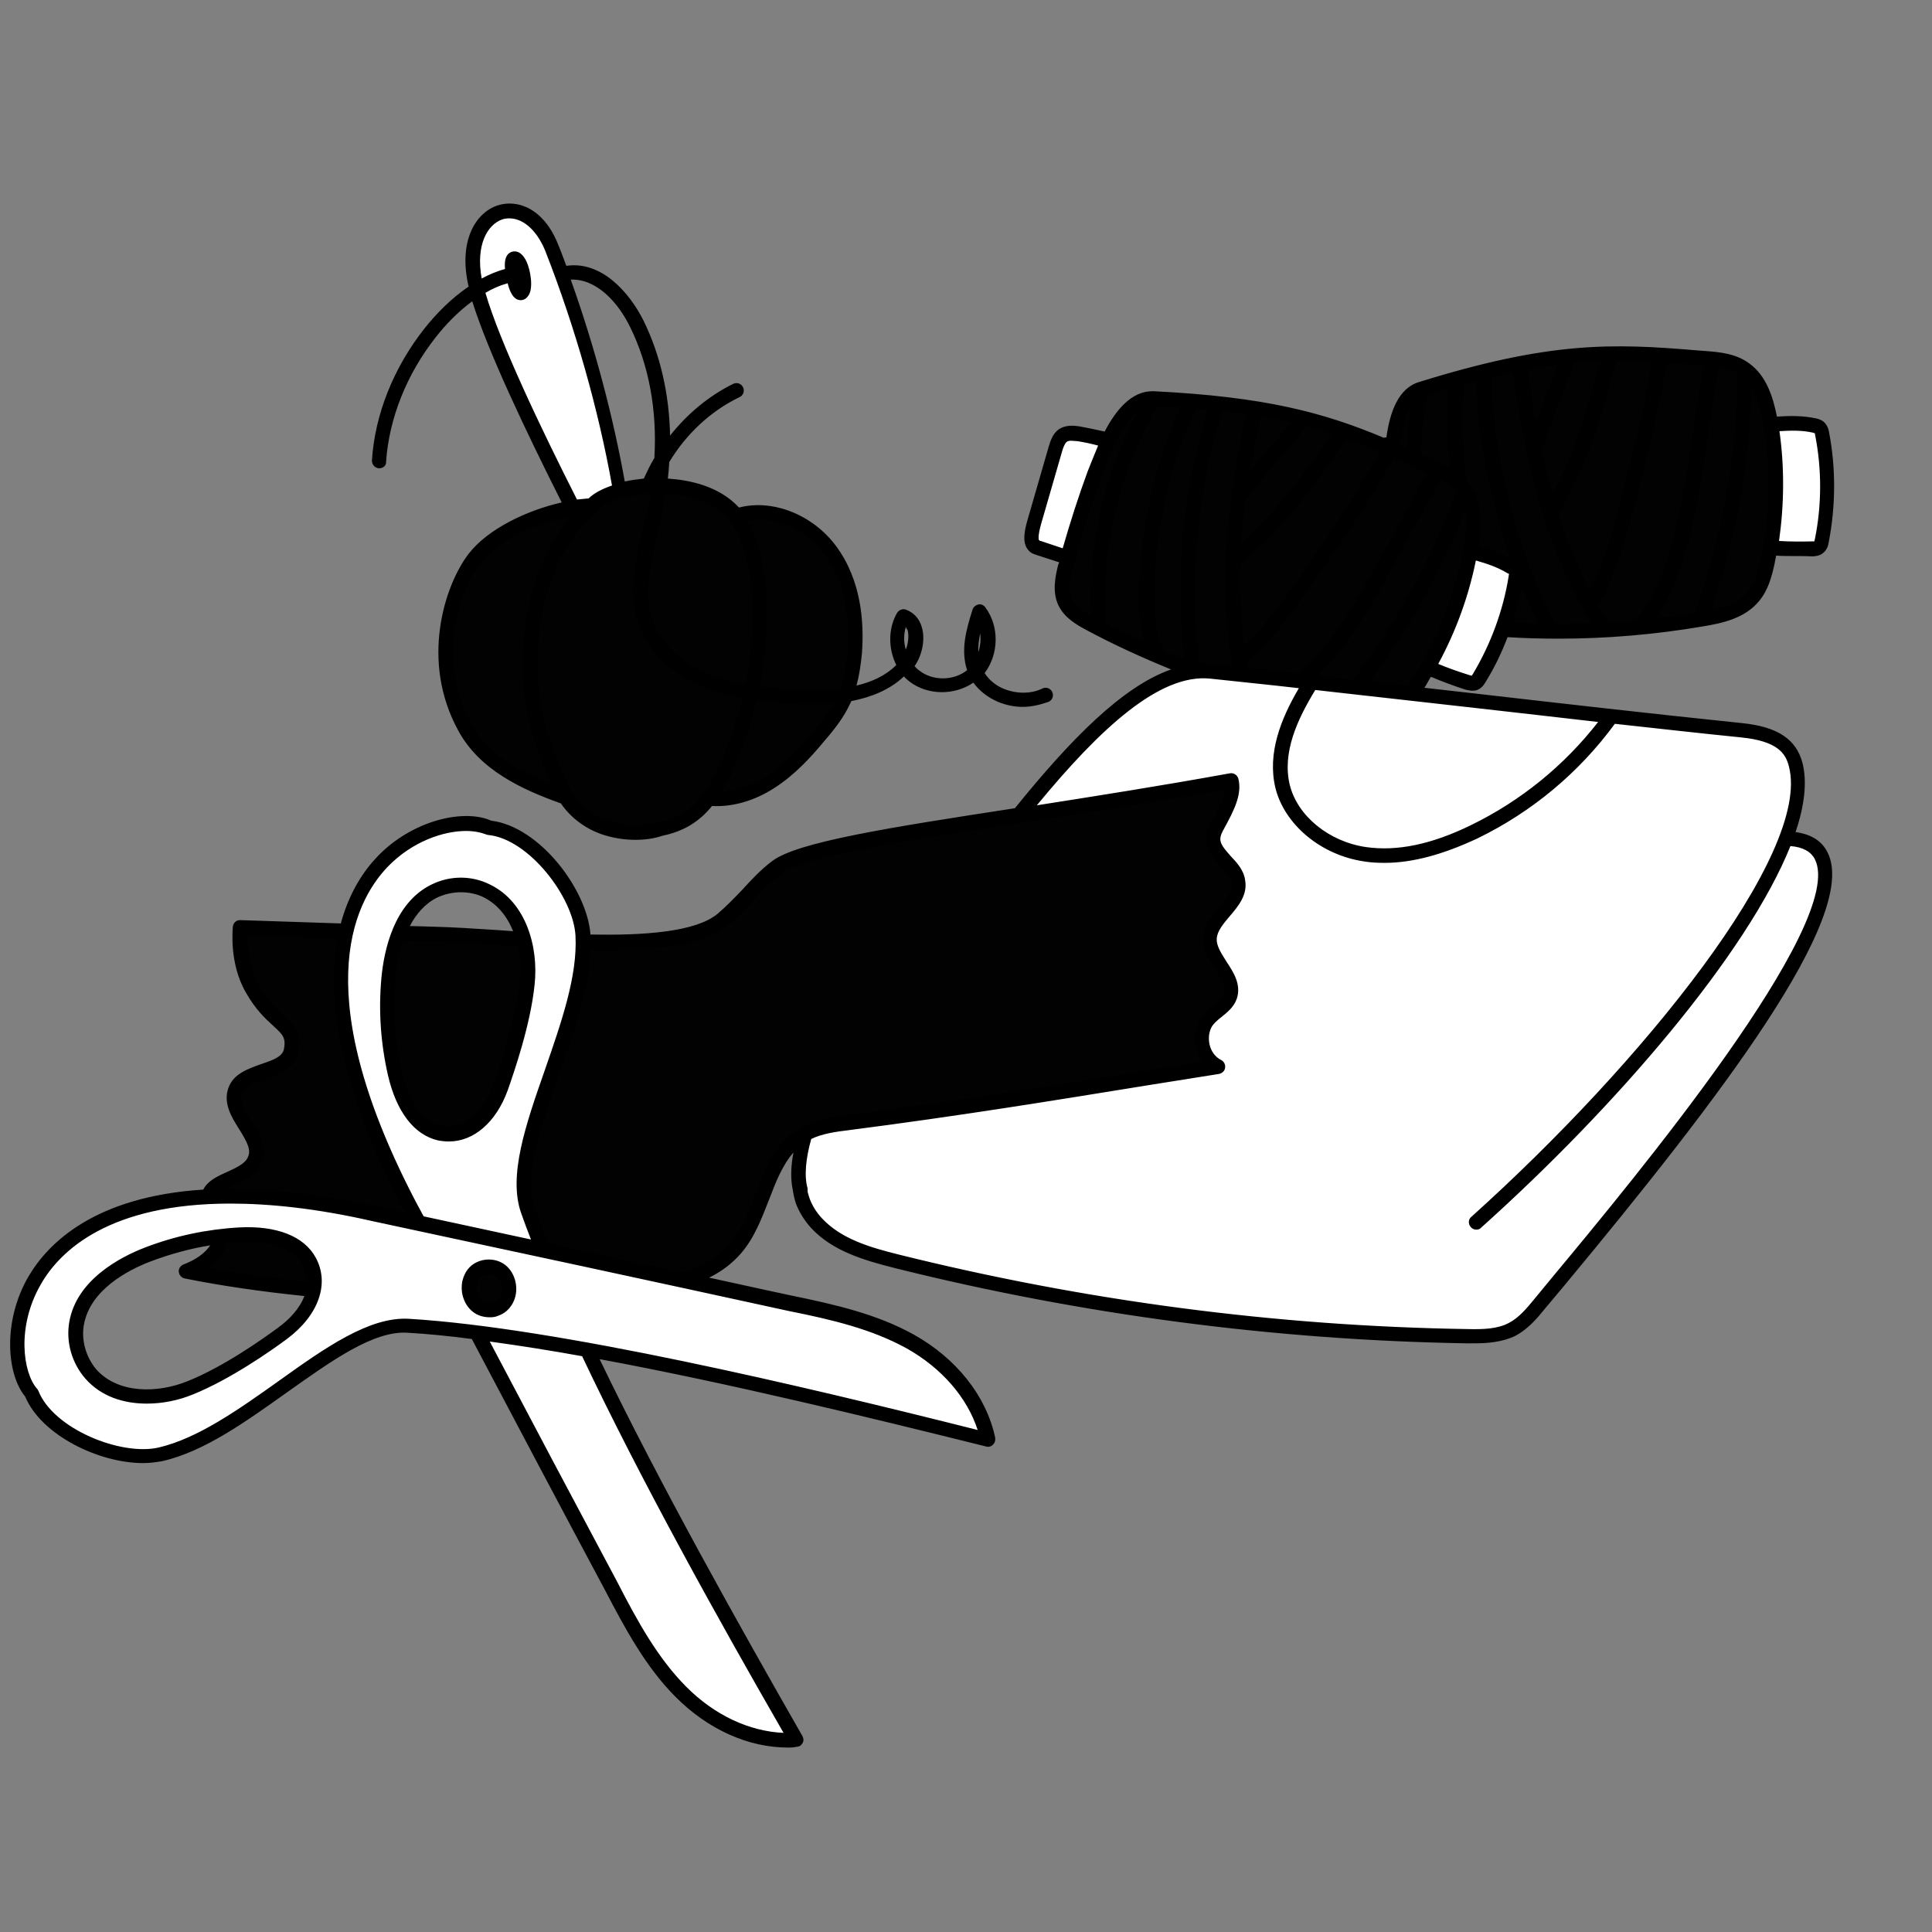
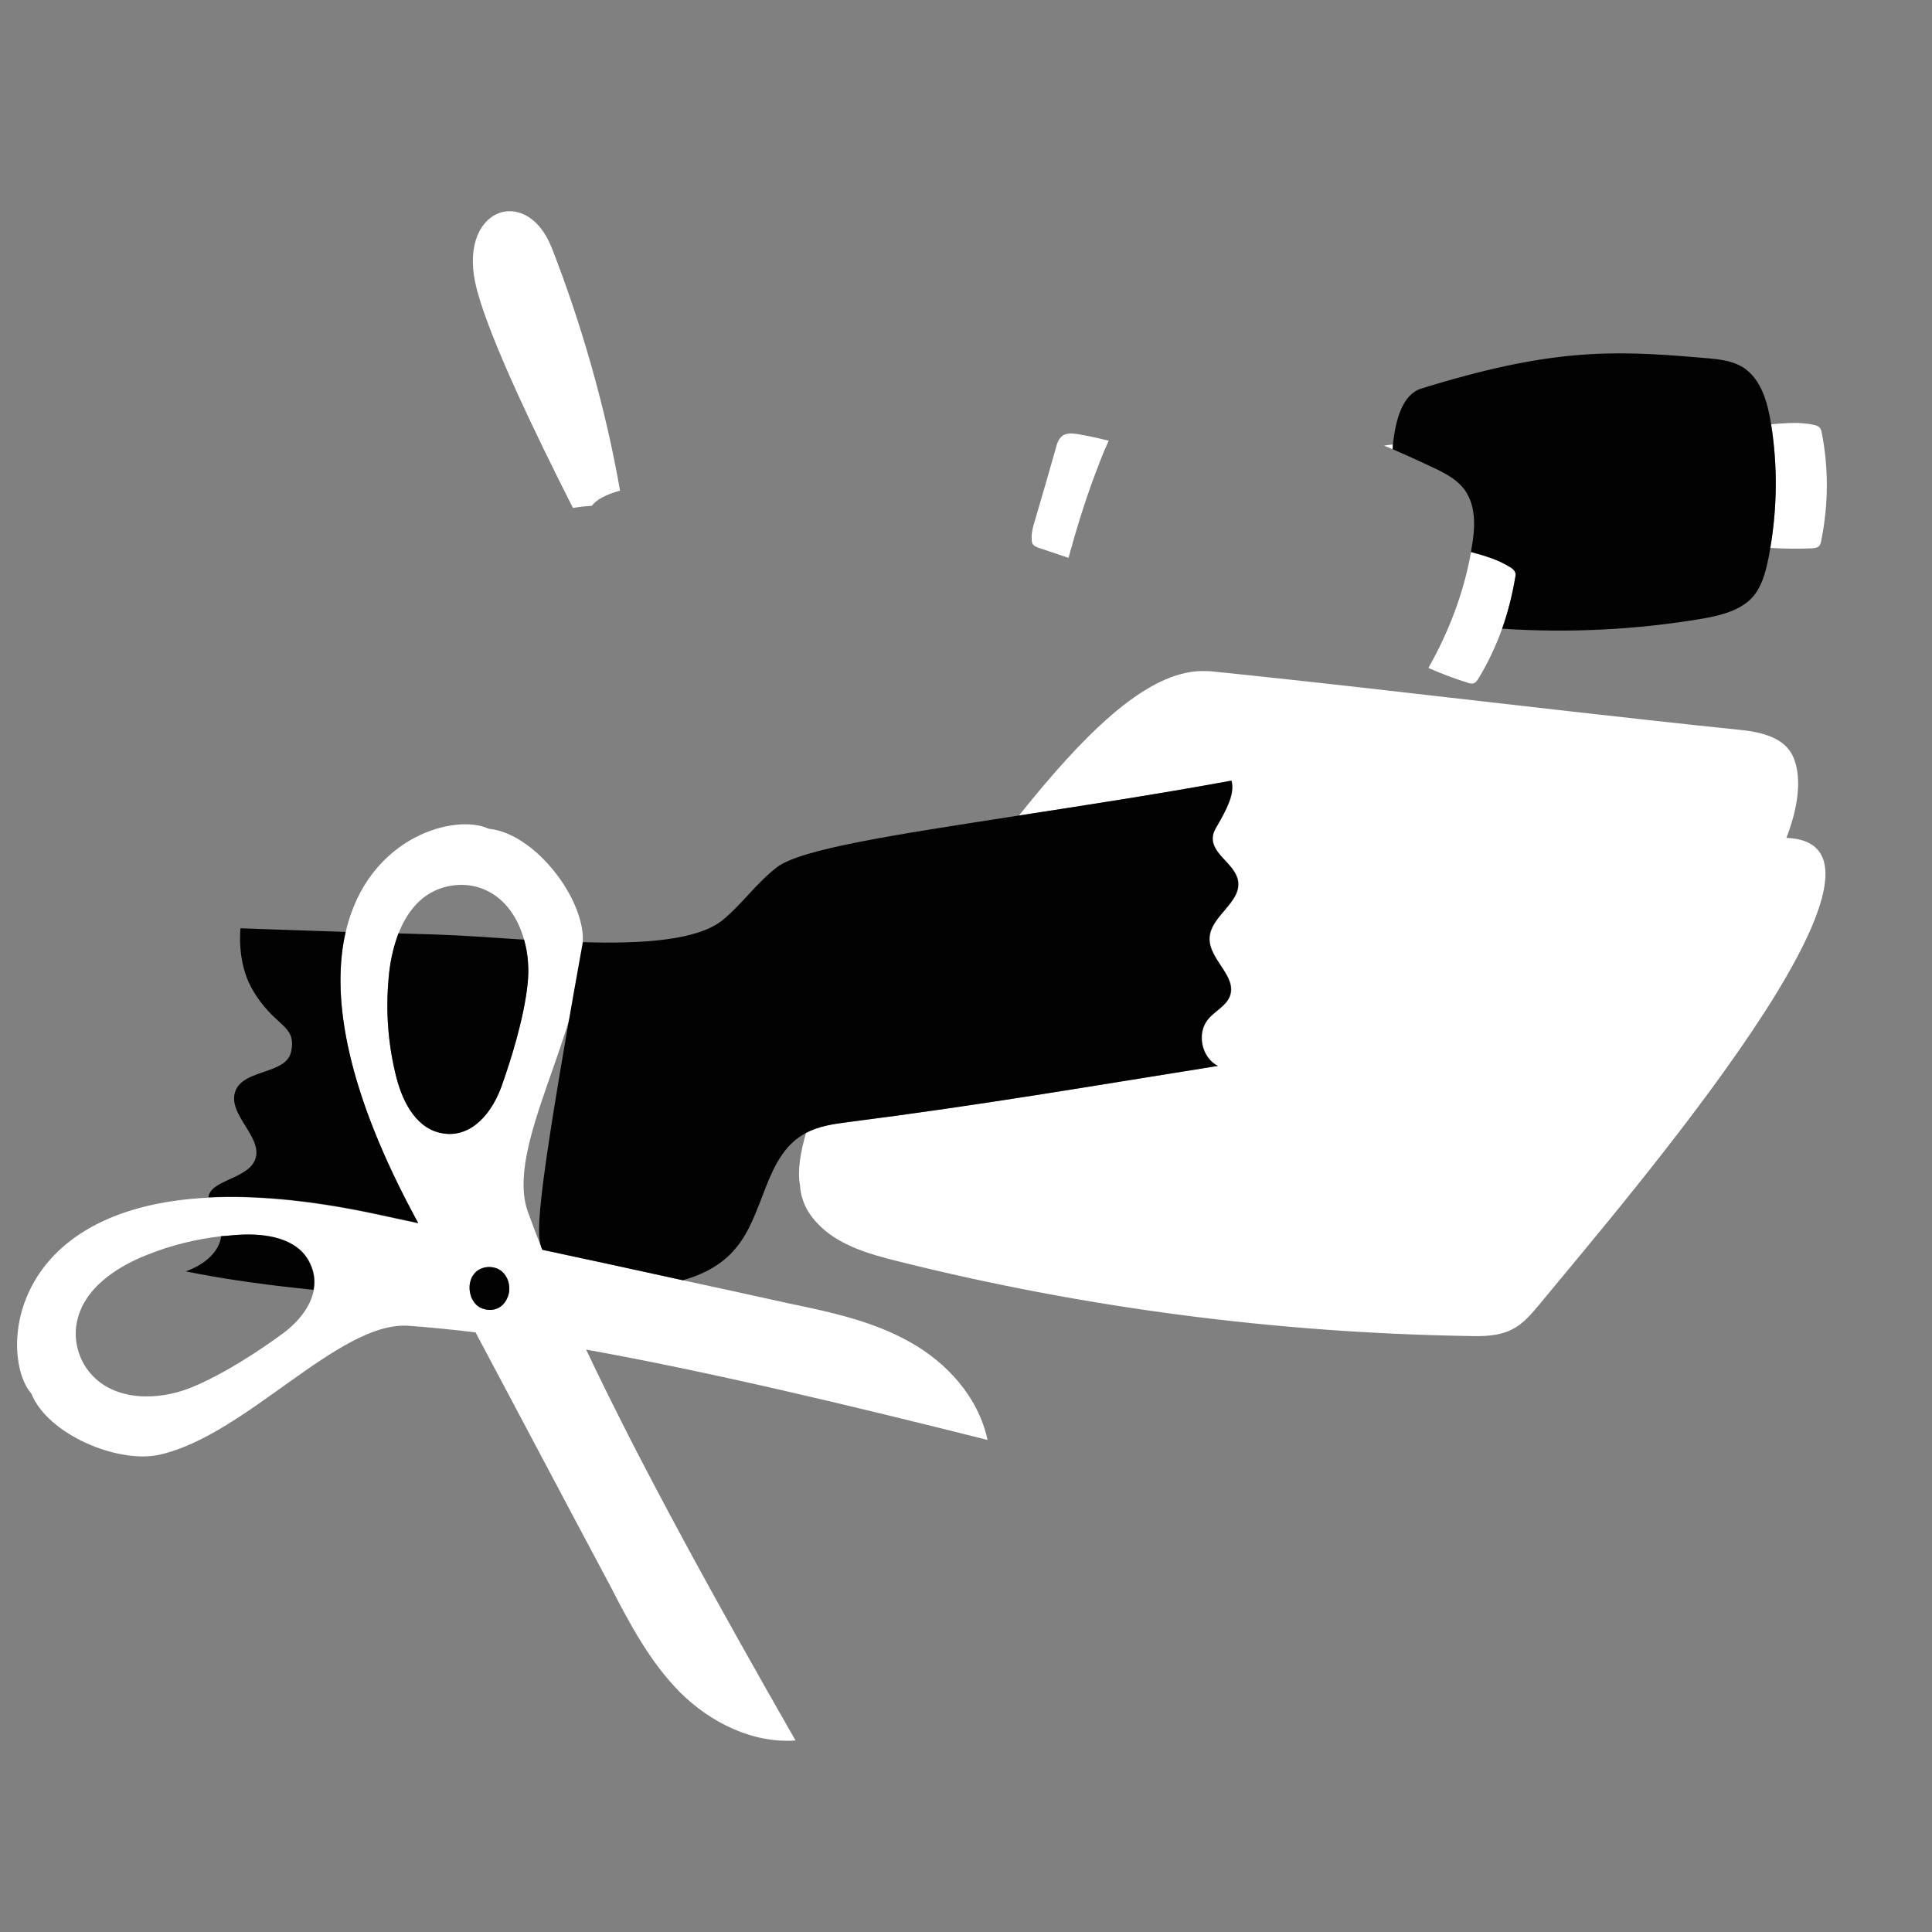
<svg xmlns="http://www.w3.org/2000/svg" width="100" zoomAndPan="magnify" viewBox="0 0 75 75" height="100" preserveAspectRatio="xMidYMid meet" version="1.0">
  <rect x="0" y="0" width="75" height="75" fill="#808080" stroke="none" />
  <defs>
    <clipPath id="c4e47c1fff">
      <path d="M 0 8 L 71 8 L 71 67.84 L 0 67.84 Z M 0 8 " clip-rule="nonzero" />
    </clipPath>
    <clipPath id="0fdbdca1ab">
-       <path d="M 0 7.09 L 72 7.09 L 72 67.84 L 0 67.84 Z M 0 7.09 " clip-rule="nonzero" />
-     </clipPath>
+       </clipPath>
  </defs>
  <g clip-path="url(#c4e47c1fff)">
    <path fill="#ffffff" d="M 54.062 17.438 C 53.949 17.395 53.836 17.34 53.723 17.297 C 53.836 17.281 53.961 17.266 54.074 17.254 C 54.074 17.309 54.062 17.383 54.062 17.438 Z M 68.723 21.27 C 69.262 21.301 69.816 21.312 70.352 21.285 C 70.426 21.285 70.508 21.27 70.578 21.23 C 70.664 21.172 70.691 21.059 70.707 20.957 C 70.977 19.59 70.992 18.18 70.723 16.812 C 70.707 16.738 70.691 16.656 70.637 16.598 C 70.578 16.539 70.496 16.512 70.426 16.496 C 69.871 16.371 69.32 16.426 68.754 16.469 C 69.008 18.066 68.992 19.691 68.723 21.27 Z M 43.039 17.109 C 42.656 17.012 42.262 16.926 41.863 16.855 C 41.652 16.824 41.426 16.797 41.254 16.91 C 41.098 17.023 41.027 17.223 40.984 17.41 C 40.715 18.352 40.445 19.305 40.164 20.246 C 40.094 20.473 40.035 20.703 40.051 20.945 C 40.051 21.016 40.062 21.102 40.121 21.156 C 40.176 21.215 40.25 21.242 40.332 21.27 C 40.715 21.398 41.098 21.527 41.48 21.656 C 41.777 20.559 42.117 19.461 42.516 18.395 C 42.656 18.023 42.828 17.566 43.039 17.109 Z M 58.809 22.199 C 58.777 22.125 58.707 22.07 58.637 22.027 C 58.168 21.727 57.633 21.57 57.105 21.43 C 56.824 23.012 56.242 24.535 55.449 25.93 C 55.945 26.145 56.457 26.344 56.965 26.5 C 57.035 26.531 57.121 26.543 57.191 26.531 C 57.293 26.5 57.348 26.414 57.406 26.316 C 57.773 25.719 58.07 25.074 58.312 24.406 C 58.539 23.766 58.707 23.094 58.82 22.426 C 58.836 22.34 58.852 22.27 58.809 22.199 Z M 24.07 19.047 C 23.516 15.855 22.555 12.523 21.422 9.629 C 20.43 7.094 17.668 8.105 18.516 11.254 C 19.027 13.191 20.754 16.781 22.242 19.719 C 22.496 19.676 22.754 19.648 22.98 19.633 C 23.133 19.406 23.531 19.191 24.07 19.047 Z M 69.348 32.527 C 69.773 31.418 69.914 30.434 69.715 29.68 C 69.547 29.023 69.094 28.496 67.605 28.34 C 62.93 27.855 58.965 27.383 54.812 26.914 C 52.332 26.629 49.797 26.344 47.008 26.059 C 46.82 26.047 46.637 26.047 46.453 26.059 C 44.371 26.23 42.062 28.523 39.555 31.66 C 42.035 31.273 44.852 30.848 47.812 30.305 C 47.957 30.82 47.613 31.43 47.273 32.031 C 47.191 32.172 47.105 32.316 47.09 32.484 C 47.02 33.156 47.957 33.527 48.07 34.195 C 48.211 35.035 46.992 35.562 46.965 36.418 C 46.934 37.246 48.027 37.887 47.758 38.656 C 47.613 39.055 47.176 39.238 46.906 39.566 C 46.453 40.109 46.652 41.062 47.289 41.379 C 42.117 42.203 38.18 42.887 32.938 43.559 C 32.387 43.629 31.805 43.699 31.293 43.973 C 31.066 44.742 30.953 45.469 31.055 46.008 C 31.066 46.223 31.109 46.422 31.18 46.621 C 31.293 46.949 31.492 47.234 31.719 47.477 C 32.512 48.332 33.703 48.672 34.836 48.957 C 42.074 50.77 49.512 51.738 56.965 51.863 C 57.559 51.879 58.184 51.879 58.723 51.594 C 59.148 51.379 59.457 50.996 59.77 50.625 C 63.285 46.363 75 32.742 69.348 32.527 Z M 21.051 48.516 C 22.867 48.902 24.691 49.301 26.508 49.699 C 27.895 50 29.281 50.297 30.672 50.609 C 32.273 50.938 33.902 51.297 35.316 52.094 C 36.75 52.891 37.98 54.23 38.336 55.898 C 33.121 54.586 27.527 53.246 22.754 52.391 C 24.934 57.008 27.98 62.496 30.883 67.566 C 29.199 67.684 27.57 66.855 26.406 65.703 C 25.258 64.547 24.465 63.078 23.715 61.613 C 21.957 58.32 20.215 55.016 18.461 51.723 C 17.523 51.609 16.633 51.523 15.84 51.465 C 13.133 51.309 9.578 55.699 6.207 56.469 C 4.562 56.84 1.84 55.668 1.219 54.102 C 0 52.719 0.184 46.891 8.09 46.492 C 9.832 46.406 11.941 46.578 14.508 47.121 C 15.086 47.25 15.656 47.363 16.234 47.492 C 16.137 47.305 16.035 47.121 15.938 46.934 C 13.332 41.988 12.879 38.527 13.418 36.191 C 14.281 32.43 17.723 31.574 18.969 32.172 C 20.668 32.328 22.527 34.652 22.625 36.332 C 22.625 36.418 22.625 36.504 22.625 36.59 C 22.641 40.039 19.605 44.496 20.484 47.02 C 20.656 47.492 20.84 47.988 21.051 48.516 Z M 17.07 43.973 C 18.121 44.227 18.996 43.43 19.453 42.219 C 19.805 41.234 20.344 39.555 20.484 38.172 C 20.543 37.617 20.5 37.016 20.344 36.477 C 20.117 35.664 19.648 34.938 18.914 34.582 C 18.277 34.266 17.512 34.281 16.871 34.582 C 16.191 34.906 15.754 35.52 15.469 36.234 C 15.258 36.789 15.129 37.402 15.086 37.984 C 14.973 39.211 15.059 40.453 15.344 41.648 C 15.57 42.645 16.078 43.742 17.07 43.973 Z M 19.422 49.312 C 19.109 49.102 18.629 49.156 18.402 49.457 C 18.316 49.555 18.277 49.672 18.246 49.797 C 18.176 50.141 18.305 50.539 18.586 50.727 C 18.871 50.91 19.48 50.969 19.719 50.324 C 19.848 49.969 19.734 49.527 19.422 49.312 Z M 12.184 50.07 C 12.254 49.699 12.199 49.328 12 48.957 C 11.52 48.059 10.328 47.875 9.309 47.934 C 9.066 47.945 8.84 47.977 8.598 47.988 C 7.621 48.102 6.66 48.332 5.738 48.703 C 4.492 49.188 3.215 50.043 2.977 51.367 C 2.848 52.051 3.059 52.805 3.527 53.332 C 4.449 54.387 6.105 54.387 7.395 53.875 C 8.684 53.359 10.145 52.379 10.98 51.766 C 11.633 51.281 12.07 50.684 12.184 50.07 Z M 12.184 50.07 " fill-opacity="1" fill-rule="nonzero" />
  </g>
-   <path fill="#020202" d="M 46.453 26.059 C 45.051 25.531 43.676 24.918 42.344 24.207 C 41.961 24.008 41.551 23.766 41.367 23.367 C 41.168 22.938 41.281 22.426 41.395 21.969 C 41.426 21.871 41.453 21.758 41.48 21.656 C 41.777 20.559 42.117 19.461 42.516 18.395 C 42.656 18.023 42.828 17.566 43.039 17.109 C 43.465 16.242 44.031 15.414 44.797 15.457 C 49.09 15.672 51.355 16.285 53.723 17.281 C 53.836 17.324 53.949 17.383 54.062 17.426 C 54.457 17.594 54.867 17.781 55.309 17.98 C 55.891 18.25 56.527 18.508 56.895 19.035 C 57.332 19.676 57.277 20.531 57.137 21.301 C 57.137 21.344 57.121 21.371 57.121 21.414 C 56.84 22.996 56.258 24.52 55.465 25.918 C 55.379 26.059 55.293 26.203 55.207 26.344 C 55.094 26.531 54.969 26.73 54.828 26.898 C 52.348 26.613 49.812 26.328 47.02 26.047 C 46.82 26.047 46.637 26.047 46.453 26.059 Z M 18.402 21.684 C 17.441 22.926 16.66 25.719 18.035 28.238 C 18.812 29.664 20.387 30.418 21.957 30.961 C 22.328 31.559 22.938 31.988 23.602 32.172 C 24.27 32.359 24.992 32.344 25.672 32.199 C 26.309 32.074 26.961 31.773 27.512 31.031 C 28.363 31.133 29.211 30.832 29.922 30.375 C 30.629 29.922 31.211 29.293 31.762 28.637 C 32.129 28.195 32.5 27.742 32.738 27.215 C 33.008 26.629 33.137 25.988 33.18 25.348 C 33.277 23.965 33.051 22.496 32.23 21.387 C 31.406 20.273 29.906 19.605 28.602 20.047 C 27.539 18.762 25.402 18.691 24.07 19.047 C 23.531 19.191 23.133 19.406 22.98 19.633 C 22.738 19.648 22.496 19.676 22.242 19.719 C 20.824 19.961 19.168 20.715 18.402 21.684 Z M 18.402 21.684 " fill-opacity="1" fill-rule="nonzero" />
-   <path fill="#020202" d="M 54.062 17.438 C 54.062 17.383 54.074 17.309 54.074 17.254 C 54.176 16.285 54.445 15.316 55.168 15.086 C 60.168 13.535 62.547 13.59 65.906 13.875 C 66.543 13.934 67.223 13.945 67.746 14.316 C 68.371 14.773 68.609 15.602 68.738 16.371 C 68.738 16.398 68.754 16.426 68.754 16.469 C 69.008 18.066 68.992 19.691 68.723 21.27 C 68.695 21.441 68.668 21.613 68.625 21.785 C 68.527 22.27 68.383 22.754 68.074 23.137 C 67.59 23.707 66.781 23.895 66.047 24.023 C 63.496 24.449 60.891 24.578 58.312 24.406 C 58.539 23.766 58.707 23.094 58.82 22.426 C 58.836 22.34 58.852 22.27 58.809 22.199 C 58.777 22.125 58.707 22.07 58.637 22.027 C 58.168 21.727 57.633 21.57 57.105 21.43 C 57.105 21.387 57.121 21.355 57.121 21.312 C 57.262 20.543 57.32 19.691 56.879 19.047 C 56.512 18.52 55.875 18.266 55.293 17.992 C 54.867 17.793 54.457 17.609 54.062 17.438 Z M 17.07 43.973 C 18.121 44.227 18.996 43.43 19.453 42.219 C 19.805 41.234 20.344 39.555 20.484 38.172 C 20.543 37.617 20.5 37.016 20.344 36.477 C 19.039 36.391 17.809 36.305 16.902 36.277 C 16.434 36.262 15.953 36.246 15.469 36.234 C 15.258 36.789 15.129 37.402 15.086 37.984 C 14.973 39.211 15.059 40.453 15.344 41.648 C 15.57 42.645 16.078 43.742 17.07 43.973 Z M 7.211 49.355 C 8.77 49.672 10.457 49.898 12.168 50.07 C 12.242 49.699 12.184 49.328 11.984 48.957 C 11.504 48.059 10.312 47.875 9.293 47.934 C 9.051 47.945 8.824 47.977 8.586 47.988 C 8.516 48.559 8.004 49.07 7.211 49.355 Z M 14.508 47.105 C 15.086 47.234 15.656 47.348 16.234 47.477 C 16.137 47.289 16.035 47.105 15.938 46.922 C 13.332 41.977 12.879 38.512 13.418 36.176 C 11.191 36.105 9.336 36.035 9.336 36.035 C 9.336 36.035 9.18 37.332 9.789 38.398 C 10.641 39.883 11.52 39.754 11.305 40.809 C 11.137 41.719 9.449 41.492 9.137 42.359 C 8.797 43.285 10.312 44.199 9.875 45.082 C 9.52 45.781 8.16 45.824 8.09 46.48 C 9.848 46.395 11.957 46.562 14.508 47.105 Z M 32.926 43.559 C 38.164 42.887 42.105 42.203 47.273 41.379 C 46.637 41.062 46.438 40.109 46.895 39.566 C 47.16 39.238 47.602 39.055 47.742 38.656 C 48.012 37.887 46.922 37.246 46.949 36.418 C 46.977 35.562 48.195 35.035 48.055 34.195 C 47.941 33.527 47.008 33.156 47.078 32.484 C 47.09 32.316 47.176 32.172 47.262 32.031 C 47.602 31.43 47.941 30.82 47.801 30.305 C 44.84 30.848 42.035 31.273 39.539 31.66 C 34.68 32.414 31.082 32.957 30.16 33.668 C 29.383 34.254 28.816 35.094 28.051 35.719 C 27.086 36.504 24.918 36.648 22.625 36.574 C 22.641 40.023 19.605 44.484 20.484 47.008 C 20.656 47.477 20.84 47.988 21.051 48.516 C 22.867 48.902 24.691 49.301 26.508 49.699 C 27.301 49.473 28.023 49.102 28.547 48.473 C 29.68 47.148 29.68 44.926 31.18 44.043 C 31.211 44.027 31.254 44 31.281 43.984 C 31.789 43.715 32.371 43.629 32.926 43.559 Z M 19.422 49.312 C 19.109 49.102 18.629 49.156 18.402 49.457 C 18.316 49.555 18.277 49.672 18.246 49.797 C 18.176 50.141 18.305 50.539 18.586 50.727 C 18.871 50.91 19.48 50.969 19.719 50.324 C 19.848 49.969 19.734 49.527 19.422 49.312 Z M 19.422 49.312 " fill-opacity="1" fill-rule="nonzero" />
+   <path fill="#020202" d="M 54.062 17.438 C 54.062 17.383 54.074 17.309 54.074 17.254 C 54.176 16.285 54.445 15.316 55.168 15.086 C 60.168 13.535 62.547 13.59 65.906 13.875 C 66.543 13.934 67.223 13.945 67.746 14.316 C 68.371 14.773 68.609 15.602 68.738 16.371 C 68.738 16.398 68.754 16.426 68.754 16.469 C 69.008 18.066 68.992 19.691 68.723 21.27 C 68.695 21.441 68.668 21.613 68.625 21.785 C 68.527 22.27 68.383 22.754 68.074 23.137 C 67.59 23.707 66.781 23.895 66.047 24.023 C 63.496 24.449 60.891 24.578 58.312 24.406 C 58.539 23.766 58.707 23.094 58.82 22.426 C 58.836 22.34 58.852 22.27 58.809 22.199 C 58.777 22.125 58.707 22.07 58.637 22.027 C 58.168 21.727 57.633 21.57 57.105 21.43 C 57.105 21.387 57.121 21.355 57.121 21.312 C 57.262 20.543 57.32 19.691 56.879 19.047 C 56.512 18.52 55.875 18.266 55.293 17.992 C 54.867 17.793 54.457 17.609 54.062 17.438 Z M 17.07 43.973 C 18.121 44.227 18.996 43.43 19.453 42.219 C 19.805 41.234 20.344 39.555 20.484 38.172 C 20.543 37.617 20.5 37.016 20.344 36.477 C 19.039 36.391 17.809 36.305 16.902 36.277 C 16.434 36.262 15.953 36.246 15.469 36.234 C 15.258 36.789 15.129 37.402 15.086 37.984 C 14.973 39.211 15.059 40.453 15.344 41.648 C 15.57 42.645 16.078 43.742 17.07 43.973 Z M 7.211 49.355 C 8.77 49.672 10.457 49.898 12.168 50.07 C 12.242 49.699 12.184 49.328 11.984 48.957 C 11.504 48.059 10.312 47.875 9.293 47.934 C 9.051 47.945 8.824 47.977 8.586 47.988 C 8.516 48.559 8.004 49.07 7.211 49.355 Z M 14.508 47.105 C 15.086 47.234 15.656 47.348 16.234 47.477 C 16.137 47.289 16.035 47.105 15.938 46.922 C 13.332 41.977 12.879 38.512 13.418 36.176 C 11.191 36.105 9.336 36.035 9.336 36.035 C 9.336 36.035 9.18 37.332 9.789 38.398 C 10.641 39.883 11.52 39.754 11.305 40.809 C 11.137 41.719 9.449 41.492 9.137 42.359 C 8.797 43.285 10.312 44.199 9.875 45.082 C 9.52 45.781 8.16 45.824 8.09 46.48 C 9.848 46.395 11.957 46.562 14.508 47.105 Z M 32.926 43.559 C 38.164 42.887 42.105 42.203 47.273 41.379 C 46.637 41.062 46.438 40.109 46.895 39.566 C 47.16 39.238 47.602 39.055 47.742 38.656 C 48.012 37.887 46.922 37.246 46.949 36.418 C 46.977 35.562 48.195 35.035 48.055 34.195 C 47.941 33.527 47.008 33.156 47.078 32.484 C 47.09 32.316 47.176 32.172 47.262 32.031 C 47.602 31.43 47.941 30.82 47.801 30.305 C 44.84 30.848 42.035 31.273 39.539 31.66 C 34.68 32.414 31.082 32.957 30.16 33.668 C 29.383 34.254 28.816 35.094 28.051 35.719 C 27.086 36.504 24.918 36.648 22.625 36.574 C 20.656 47.477 20.84 47.988 21.051 48.516 C 22.867 48.902 24.691 49.301 26.508 49.699 C 27.301 49.473 28.023 49.102 28.547 48.473 C 29.68 47.148 29.68 44.926 31.18 44.043 C 31.211 44.027 31.254 44 31.281 43.984 C 31.789 43.715 32.371 43.629 32.926 43.559 Z M 19.422 49.312 C 19.109 49.102 18.629 49.156 18.402 49.457 C 18.316 49.555 18.277 49.672 18.246 49.797 C 18.176 50.141 18.305 50.539 18.586 50.727 C 18.871 50.91 19.48 50.969 19.719 50.324 C 19.848 49.969 19.734 49.527 19.422 49.312 Z M 19.422 49.312 " fill-opacity="1" fill-rule="nonzero" />
  <g clip-path="url(#0fdbdca1ab)">
-     <path fill="#000000" d="M 14.707 18.18 L 14.719 18.18 C 14.875 18.18 15.004 18.066 14.988 17.922 C 15.102 16.254 15.781 14.531 16.914 13.094 C 17.27 12.637 17.75 12.125 18.332 11.695 C 18.941 13.648 20.441 16.797 21.805 19.504 C 20.441 19.816 18.941 20.531 18.191 21.5 C 17.254 22.727 16.305 25.66 17.793 28.367 C 18.617 29.891 20.258 30.648 21.773 31.188 C 22.172 31.773 22.793 32.23 23.531 32.441 C 23.887 32.543 24.27 32.602 24.664 32.602 C 25.02 32.602 25.375 32.559 25.727 32.441 C 26.535 32.273 27.145 31.902 27.641 31.289 C 28.434 31.332 29.297 31.09 30.078 30.578 C 30.855 30.078 31.48 29.395 31.988 28.781 C 32.43 28.27 32.77 27.824 33.008 27.301 C 33.023 27.27 33.039 27.242 33.051 27.215 C 33.801 27.07 34.539 26.785 35.09 26.258 C 35.148 26.328 35.234 26.402 35.305 26.457 C 36.012 27 37.062 27 37.785 26.5 C 38.012 26.812 38.336 27.07 38.734 27.242 C 39.043 27.371 39.371 27.441 39.695 27.441 C 40.051 27.441 40.391 27.355 40.715 27.242 C 40.859 27.172 40.914 27 40.844 26.855 C 40.773 26.715 40.602 26.656 40.461 26.73 C 40.023 26.941 39.469 26.941 38.973 26.742 C 38.648 26.613 38.391 26.387 38.223 26.129 C 38.773 25.402 38.805 24.32 38.25 23.578 C 38.195 23.496 38.082 23.438 37.98 23.465 C 37.867 23.496 37.785 23.566 37.754 23.664 C 37.5 24.465 37.289 25.246 37.543 26.016 C 37.031 26.43 36.211 26.445 35.688 26.031 C 35.617 25.988 35.559 25.918 35.504 25.859 C 35.801 25.434 35.926 24.82 35.785 24.348 C 35.688 24.008 35.473 23.781 35.164 23.664 C 35.035 23.621 34.895 23.68 34.824 23.793 C 34.469 24.406 34.484 25.191 34.793 25.816 C 34.383 26.23 33.844 26.473 33.25 26.613 C 33.348 26.246 33.418 25.816 33.461 25.348 C 33.547 24.191 33.449 22.539 32.457 21.199 C 31.551 19.977 29.992 19.363 28.688 19.703 C 27.91 18.863 26.777 18.637 25.926 18.578 C 25.953 18.363 25.969 18.152 25.98 17.938 C 26.633 16.855 27.582 15.957 28.715 15.414 C 28.859 15.344 28.914 15.172 28.844 15.031 C 28.773 14.887 28.602 14.832 28.461 14.902 C 27.512 15.371 26.676 16.07 26.012 16.91 C 25.98 15.285 25.629 13.762 24.977 12.438 C 24.41 11.312 23.348 10.156 22.043 10.312 C 22.016 10.312 22 10.312 21.988 10.328 C 21.887 10.059 21.789 9.785 21.676 9.516 C 21.121 8.09 20.09 7.719 19.309 7.977 C 18.461 8.262 17.781 9.359 18.191 11.125 C 17.48 11.609 16.914 12.207 16.492 12.734 C 15.273 14.273 14.551 16.098 14.438 17.879 C 14.438 18.035 14.551 18.164 14.707 18.18 Z M 38.051 24.59 C 38.082 24.848 38.051 25.105 37.98 25.316 C 37.969 25.09 37.996 24.848 38.051 24.59 Z M 35.164 24.336 C 35.176 24.379 35.203 24.422 35.234 24.465 C 35.289 24.676 35.262 24.961 35.164 25.219 C 35.078 24.934 35.078 24.621 35.164 24.336 Z M 18.305 28.109 C 16.945 25.633 17.793 22.969 18.645 21.871 C 19.34 20.973 20.883 20.273 22.199 20.031 C 20.938 21.457 20.484 23.254 20.359 24.578 C 20.172 26.316 20.301 27.996 21.406 30.449 C 20.172 29.965 18.941 29.293 18.305 28.109 Z M 27.27 30.859 C 27.258 30.875 27.242 30.902 27.242 30.918 C 26.832 31.461 26.32 31.758 25.629 31.914 C 24.934 32.059 24.27 32.059 23.703 31.887 C 23.078 31.703 22.555 31.316 22.227 30.832 C 22.227 30.832 22.227 30.82 22.227 30.82 C 20.883 28.141 20.742 26.402 20.926 24.621 C 21.082 23.195 21.59 21.215 23.191 19.848 C 23.219 19.816 23.246 19.789 23.262 19.762 C 23.445 19.52 24.184 19.234 25.117 19.164 C 25.16 19.164 25.219 19.164 25.258 19.148 C 25.219 19.391 25.176 19.633 25.117 19.891 C 25.074 20.117 25.02 20.332 24.961 20.559 C 24.664 21.77 24.367 23.012 24.777 24.207 C 25.133 25.246 26.039 26.145 27.258 26.656 C 27.766 26.871 28.293 27 28.816 27.098 C 28.461 28.609 27.895 29.977 27.27 30.859 Z M 31.562 28.426 C 31.082 29.008 30.488 29.664 29.777 30.121 C 29.199 30.492 28.602 30.691 28.023 30.734 C 28.574 29.809 29.055 28.539 29.367 27.184 C 29.793 27.242 30.219 27.27 30.613 27.301 C 31.141 27.34 31.75 27.355 32.371 27.301 C 32.16 27.684 31.891 28.027 31.562 28.426 Z M 32.016 21.527 C 32.895 22.727 32.996 24.234 32.91 25.289 C 32.867 25.844 32.781 26.316 32.641 26.73 C 31.961 26.816 31.281 26.801 30.688 26.758 C 30.305 26.73 29.891 26.699 29.48 26.656 C 29.934 24.363 29.922 21.883 29.016 20.219 C 30.078 20.016 31.293 20.531 32.016 21.527 Z M 25.684 20.031 C 25.742 19.734 25.797 19.449 25.84 19.164 C 26.875 19.219 27.766 19.574 28.305 20.133 C 28.32 20.16 28.32 20.188 28.348 20.219 C 29.367 21.77 29.398 24.277 28.93 26.586 C 28.434 26.5 27.953 26.371 27.5 26.172 C 26.422 25.73 25.641 24.961 25.332 24.062 C 24.977 23.023 25.258 21.855 25.527 20.73 C 25.586 20.488 25.629 20.258 25.684 20.031 Z M 24.453 12.68 C 25.188 14.16 25.516 15.93 25.402 17.781 C 25.246 18.035 25.117 18.309 24.992 18.578 C 24.75 18.605 24.496 18.637 24.254 18.691 C 23.801 16.172 23.094 13.477 22.156 10.855 C 23.164 10.812 24 11.754 24.453 12.68 Z M 19.492 8.52 C 19.578 8.488 19.68 8.477 19.777 8.477 C 20.246 8.477 20.797 8.848 21.164 9.73 C 22.34 12.734 23.234 15.914 23.758 18.848 C 23.375 18.977 23.051 19.148 22.852 19.348 C 22.711 19.363 22.555 19.375 22.398 19.391 C 20.996 16.625 19.395 13.262 18.844 11.367 C 19.109 11.211 19.395 11.082 19.707 10.996 C 19.848 11.566 20.059 11.625 20.133 11.641 C 20.16 11.652 20.188 11.652 20.215 11.652 C 20.328 11.652 20.43 11.598 20.516 11.469 C 20.711 11.184 20.598 10.5 20.441 10.156 C 20.23 9.715 19.977 9.742 19.875 9.773 C 19.605 9.859 19.578 10.172 19.605 10.441 C 19.297 10.527 18.984 10.656 18.699 10.812 C 18.461 9.5 18.926 8.719 19.492 8.52 Z M 69.703 32.301 C 70.055 31.262 70.156 30.348 69.973 29.621 C 69.73 28.695 69.008 28.211 67.617 28.07 C 63.895 27.684 60.562 27.301 57.332 26.93 C 56.652 26.855 55.973 26.773 55.293 26.699 C 55.336 26.645 55.363 26.586 55.406 26.516 C 55.449 26.445 55.492 26.359 55.547 26.273 C 55.988 26.457 56.441 26.629 56.895 26.773 C 56.965 26.785 57.051 26.812 57.148 26.812 C 57.191 26.812 57.25 26.812 57.293 26.801 C 57.52 26.742 57.617 26.559 57.672 26.473 C 58.016 25.918 58.297 25.332 58.523 24.734 C 59.191 24.777 59.855 24.793 60.52 24.793 C 62.379 24.793 64.246 24.633 66.09 24.32 C 66.867 24.191 67.73 24.008 68.285 23.336 C 68.641 22.91 68.781 22.383 68.895 21.855 C 68.906 21.758 68.938 21.656 68.949 21.57 C 69.191 21.586 69.445 21.586 69.688 21.586 C 69.93 21.586 70.156 21.586 70.383 21.598 C 70.465 21.586 70.621 21.586 70.75 21.484 C 70.934 21.355 70.977 21.145 70.992 21.043 C 71.262 19.648 71.273 18.18 71.004 16.781 C 70.992 16.711 70.961 16.555 70.848 16.426 C 70.734 16.297 70.566 16.254 70.496 16.242 C 69.984 16.129 69.461 16.141 68.98 16.172 C 68.836 15.445 68.582 14.59 67.902 14.105 C 67.379 13.719 66.742 13.664 66.133 13.621 L 65.918 13.605 C 62.574 13.32 60.168 13.25 55.082 14.832 C 54.273 15.074 53.949 16.027 53.82 16.98 C 53.793 16.98 53.75 16.98 53.723 16.996 C 51.383 16.012 49.102 15.402 44.797 15.188 C 44.77 15.188 44.754 15.188 44.727 15.188 C 43.918 15.188 43.309 15.93 42.883 16.754 C 42.57 16.684 42.246 16.613 41.922 16.555 C 41.652 16.512 41.352 16.496 41.098 16.668 C 40.859 16.84 40.773 17.141 40.715 17.324 L 39.895 20.16 C 39.824 20.402 39.754 20.672 39.766 20.957 C 39.781 21.129 39.824 21.242 39.91 21.344 C 40.008 21.473 40.137 21.512 40.234 21.543 L 41.113 21.828 C 41.113 21.855 41.098 21.883 41.086 21.898 C 40.957 22.398 40.844 22.98 41.086 23.496 C 41.312 23.965 41.75 24.234 42.188 24.465 C 43.25 25.035 44.344 25.531 45.461 25.988 C 43.578 26.645 41.566 28.695 39.398 31.375 C 34.496 32.129 30.953 32.684 29.977 33.426 C 29.539 33.754 29.168 34.152 28.816 34.539 C 28.488 34.879 28.191 35.191 27.852 35.477 C 27.004 36.176 25.02 36.32 22.922 36.277 C 22.793 34.523 20.938 32.086 19.07 31.859 C 18.02 31.387 16.008 31.832 14.648 33.254 C 14.125 33.797 13.559 34.637 13.23 35.848 C 11.105 35.777 9.363 35.719 9.336 35.719 C 9.168 35.707 9.051 35.836 9.039 35.977 C 9.039 36.035 8.883 37.375 9.535 38.512 C 9.918 39.195 10.312 39.555 10.609 39.824 C 10.98 40.168 11.105 40.281 11.023 40.723 C 10.965 41.008 10.652 41.137 10.145 41.305 C 9.633 41.492 9.066 41.676 8.867 42.23 C 8.656 42.816 8.98 43.359 9.281 43.828 C 9.59 44.328 9.762 44.641 9.621 44.926 C 9.508 45.184 9.152 45.34 8.812 45.496 C 8.457 45.652 8.062 45.836 7.891 46.18 C 3.684 46.449 1.871 48.246 1.105 49.555 C 0.113 51.254 0.242 53.32 0.977 54.215 C 1.613 55.727 3.852 56.797 5.555 56.797 C 5.793 56.797 6.051 56.766 6.289 56.723 C 7.934 56.355 9.562 55.172 11.148 54.047 C 12.879 52.82 14.52 51.637 15.84 51.738 C 16.605 51.781 17.426 51.863 18.316 51.98 C 20.031 55.227 21.746 58.477 23.477 61.711 C 24.27 63.234 25.074 64.719 26.223 65.871 C 27.484 67.141 29.055 67.84 30.586 67.84 C 30.699 67.84 30.801 67.84 30.926 67.809 C 31.027 67.809 31.109 67.754 31.152 67.668 C 31.211 67.582 31.195 67.48 31.152 67.398 C 28.715 63.137 25.602 57.594 23.277 52.762 C 28.277 53.688 33.887 55.059 38.277 56.152 C 38.379 56.184 38.477 56.152 38.547 56.082 C 38.621 56.012 38.648 55.91 38.633 55.812 C 38.293 54.203 37.133 52.734 35.473 51.809 C 34.043 51.012 32.414 50.641 30.742 50.297 C 29.664 50.07 28.602 49.828 27.527 49.598 C 27.992 49.371 28.418 49.059 28.773 48.645 C 29.281 48.059 29.566 47.305 29.852 46.578 C 30.117 45.879 30.375 45.227 30.801 44.742 C 30.699 45.266 30.688 45.766 30.77 46.164 C 30.801 46.363 30.84 46.551 30.898 46.723 C 31.027 47.062 31.223 47.375 31.492 47.676 C 32.328 48.574 33.562 48.93 34.75 49.23 C 42.004 51.039 49.473 52.023 56.938 52.148 C 57.035 52.148 57.137 52.148 57.234 52.148 C 57.73 52.148 58.324 52.105 58.836 51.852 C 59.316 51.594 59.672 51.18 59.969 50.809 L 60.719 49.914 C 66.754 42.645 72.18 35.562 70.949 33.098 C 70.734 32.656 70.324 32.387 69.703 32.301 Z M 69.078 16.738 C 69.516 16.711 69.957 16.699 70.383 16.797 C 70.426 16.812 70.438 16.824 70.453 16.812 C 70.453 16.824 70.453 16.855 70.465 16.898 C 70.723 18.207 70.723 19.605 70.453 20.93 C 70.438 20.988 70.426 21.016 70.438 21.016 C 70.426 21.016 70.383 21.016 70.367 21.016 C 69.93 21.027 69.504 21.027 69.062 21 C 69.262 19.59 69.277 18.137 69.078 16.738 Z M 57.277 27.484 C 58.82 27.656 60.395 27.84 62.039 28.027 C 60.719 29.723 59.035 31.09 57.105 32.031 C 55.562 32.785 54.23 33.055 53.027 32.883 C 51.582 32.672 50.363 31.672 50.066 30.461 C 49.77 29.207 50.363 27.926 51.059 26.785 C 53.211 27.027 55.266 27.258 57.277 27.484 Z M 54.926 26.203 C 54.84 26.344 54.742 26.488 54.656 26.613 C 54.176 26.559 53.68 26.5 53.184 26.445 C 54.699 24.406 55.93 22.184 56.879 19.816 C 56.965 20.289 56.91 20.801 56.824 21.242 C 56.496 23.012 55.859 24.676 54.926 26.203 Z M 58.566 22.367 C 58.355 23.695 57.871 25.004 57.18 26.16 C 57.148 26.203 57.137 26.23 57.137 26.23 C 57.121 26.23 57.078 26.215 57.066 26.215 C 56.652 26.086 56.242 25.945 55.832 25.773 C 56.512 24.52 57.008 23.168 57.293 21.758 C 57.73 21.883 58.156 22.027 58.523 22.254 C 58.566 22.27 58.582 22.281 58.582 22.281 C 58.582 22.297 58.566 22.324 58.566 22.367 Z M 58.809 24.164 C 58.793 24.148 58.777 24.121 58.766 24.105 C 58.766 24.105 58.75 24.094 58.75 24.094 C 58.879 23.664 58.992 23.238 59.078 22.809 C 59.273 23.281 59.488 23.75 59.715 24.207 C 59.418 24.191 59.105 24.191 58.809 24.164 Z M 68 15.031 C 68.258 15.445 68.371 15.969 68.453 16.426 C 68.754 18.164 68.723 20.004 68.355 21.727 C 68.242 22.254 68.113 22.652 67.859 22.969 C 67.52 23.395 66.969 23.566 66.414 23.695 C 67.391 20.887 67.918 17.98 68 15.031 Z M 67.465 14.473 C 67.465 14.488 67.465 14.504 67.465 14.516 C 67.422 17.68 66.867 20.801 65.793 23.781 C 65.793 23.781 65.793 23.781 65.793 23.793 C 65.281 23.879 64.785 23.949 64.277 24.008 C 65.465 22.211 65.82 20.016 66.117 18.066 L 66.711 14.246 C 66.98 14.273 67.238 14.348 67.465 14.473 Z M 65.875 14.16 L 66.09 14.176 C 66.102 14.176 66.117 14.176 66.133 14.176 L 65.535 17.965 C 65.211 20.004 64.855 22.312 63.539 24.035 C 63.523 24.051 63.523 24.062 63.512 24.078 C 63.141 24.105 62.789 24.137 62.418 24.164 C 62.418 24.148 62.406 24.137 62.406 24.137 C 62.266 23.922 62.137 23.695 62.008 23.48 C 62.051 23.453 62.094 23.422 62.109 23.367 C 62.789 22.141 63.141 20.785 63.48 19.477 C 63.949 17.723 64.402 15.914 64.699 14.09 C 65.082 14.105 65.48 14.133 65.875 14.16 Z M 64.133 14.031 C 63.852 15.812 63.383 17.609 62.945 19.332 C 62.633 20.559 62.305 21.797 61.711 22.91 C 61.215 21.957 60.82 20.957 60.492 19.945 C 61.625 18.109 62.191 16.027 62.746 14.004 C 63.199 14.004 63.668 14.02 64.133 14.031 Z M 61.047 14.246 C 61.059 14.188 61.059 14.148 61.059 14.09 C 61.43 14.062 61.781 14.031 62.137 14.02 C 61.656 15.785 61.145 17.582 60.266 19.191 C 60.109 18.637 59.984 18.094 59.855 17.539 C 60.082 16.781 60.395 15.941 60.719 15.129 C 60.832 14.832 60.945 14.531 61.047 14.246 Z M 60.465 14.16 C 60.379 14.418 60.281 14.676 60.18 14.93 C 59.996 15.43 59.797 15.941 59.629 16.441 C 59.5 15.727 59.387 15.016 59.289 14.332 C 59.699 14.273 60.098 14.203 60.465 14.16 Z M 58.734 14.461 C 59.176 17.609 59.898 21.172 61.797 24.191 C 61.316 24.207 60.848 24.223 60.367 24.223 C 60.367 24.207 60.352 24.191 60.352 24.191 C 58.852 21.242 58 17.965 57.887 14.66 C 58.168 14.574 58.453 14.516 58.734 14.461 Z M 56.824 14.918 C 56.992 14.875 57.148 14.832 57.305 14.789 C 57.391 17.125 57.844 19.449 58.637 21.672 C 58.254 21.457 57.828 21.328 57.418 21.199 C 57.418 21.199 57.418 21.188 57.418 21.188 C 57.531 20.461 57.574 19.59 57.105 18.891 C 57.051 18.805 56.98 18.734 56.922 18.664 C 56.754 17.426 56.723 16.156 56.824 14.918 Z M 56.539 19.105 C 56.539 19.121 56.527 19.133 56.527 19.133 C 55.547 21.742 54.203 24.18 52.531 26.387 C 52.078 26.328 51.625 26.289 51.156 26.23 C 52.402 25.004 53.281 23.422 54.062 21.984 L 55.918 18.621 C 56.156 18.75 56.383 18.906 56.539 19.105 Z M 55.406 15.328 C 55.691 15.242 55.973 15.16 56.242 15.074 C 56.172 16.098 56.188 17.141 56.285 18.18 C 56.059 18.051 55.816 17.938 55.59 17.836 L 55.406 17.75 C 55.32 17.711 55.238 17.68 55.168 17.637 C 55.18 16.867 55.266 16.098 55.406 15.328 Z M 54.754 15.828 C 54.684 16.34 54.629 16.867 54.613 17.395 C 54.527 17.352 54.457 17.324 54.371 17.281 C 54.414 16.738 54.527 16.199 54.754 15.828 Z M 54.105 17.766 C 54.445 17.922 54.797 18.078 55.152 18.25 L 55.352 18.336 C 55.363 18.352 55.395 18.352 55.406 18.363 L 53.551 21.727 C 52.715 23.254 51.793 24.949 50.406 26.145 C 49.754 26.074 49.102 26.004 48.438 25.93 C 48.422 25.844 48.41 25.762 48.379 25.66 C 48.422 25.645 48.465 25.633 48.492 25.602 C 49.543 24.691 50.336 23.535 51.129 22.383 C 52.164 20.914 53.211 19.375 54.105 17.766 Z M 53.578 17.551 C 52.699 19.105 51.68 20.629 50.648 22.125 C 49.953 23.152 49.215 24.223 48.297 25.047 C 48.152 23.992 48.109 22.926 48.152 21.855 C 49.84 20.531 51.086 18.75 52.277 17.039 C 52.715 17.195 53.156 17.367 53.578 17.551 Z M 50.66 16.539 C 51.031 16.641 51.371 16.738 51.711 16.84 C 50.66 18.336 49.57 19.859 48.184 21.07 C 48.223 20.516 48.281 19.961 48.352 19.406 C 48.805 18.793 49.387 18.121 49.938 17.48 C 50.164 17.211 50.379 16.969 50.574 16.727 C 50.648 16.668 50.66 16.598 50.66 16.539 Z M 48.934 16.172 C 49.359 16.242 49.742 16.328 50.121 16.414 C 49.938 16.625 49.742 16.855 49.527 17.098 C 49.188 17.48 48.848 17.879 48.535 18.266 C 48.648 17.539 48.793 16.84 48.934 16.172 Z M 48.367 16.07 C 48.152 17.066 47.969 18.109 47.812 19.176 C 47.801 19.219 47.801 19.262 47.801 19.289 C 47.516 21.414 47.43 23.664 47.855 25.859 C 47.586 25.832 47.316 25.805 47.035 25.773 C 46.879 25.762 46.707 25.762 46.551 25.762 C 46.156 22.484 46.453 19.09 47.473 15.941 C 47.785 16 48.082 16.027 48.367 16.07 Z M 41.254 21.285 L 40.402 21 C 40.375 21 40.332 20.988 40.32 20.93 C 40.305 20.746 40.363 20.543 40.418 20.332 L 41.238 17.496 C 41.281 17.352 41.34 17.211 41.41 17.152 C 41.453 17.125 41.508 17.109 41.582 17.109 C 41.652 17.109 41.734 17.125 41.82 17.125 C 42.09 17.168 42.359 17.223 42.629 17.297 C 42.473 17.668 42.332 18.023 42.219 18.309 C 41.863 19.277 41.539 20.289 41.254 21.285 Z M 41.609 23.254 C 41.453 22.91 41.539 22.469 41.652 22.039 C 41.961 20.844 42.332 19.648 42.77 18.492 C 42.996 17.836 43.492 16.527 44.16 15.984 C 42.871 18.395 42.23 21.172 42.344 23.906 C 42.035 23.738 41.734 23.535 41.609 23.254 Z M 42.926 24.207 C 42.742 21.285 43.465 18.277 44.938 15.758 C 45.234 15.77 45.531 15.785 45.816 15.812 C 44.824 18.035 44.285 20.488 44.23 22.938 C 44.215 23.566 44.242 24.277 44.441 24.961 C 43.934 24.719 43.422 24.465 42.926 24.207 Z M 45.164 25.262 C 45.164 25.234 45.148 25.203 45.137 25.16 C 44.824 24.465 44.797 23.652 44.809 22.938 C 44.852 20.516 45.418 18.051 46.426 15.855 C 46.582 15.871 46.738 15.887 46.895 15.898 C 45.914 19.004 45.602 22.34 45.973 25.59 C 45.703 25.488 45.434 25.375 45.164 25.262 Z M 15.047 33.652 C 16.008 32.656 17.227 32.258 18.09 32.258 C 18.402 32.258 18.672 32.316 18.855 32.387 C 18.883 32.398 18.926 32.414 18.957 32.414 C 20.527 32.57 22.258 34.824 22.34 36.32 C 22.426 37.902 21.773 39.738 21.152 41.535 C 20.414 43.645 19.719 45.637 20.23 47.09 C 20.344 47.418 20.473 47.762 20.613 48.117 C 19.223 47.816 17.836 47.52 16.449 47.219 C 16.363 47.078 16.293 46.922 16.207 46.777 C 11.973 38.742 13.656 35.109 15.047 33.652 Z M 9.039 46.023 C 9.449 45.836 9.918 45.625 10.129 45.195 C 10.426 44.598 10.086 44.043 9.773 43.543 C 9.52 43.145 9.293 42.773 9.406 42.445 C 9.52 42.16 9.902 42.02 10.328 41.875 C 10.867 41.691 11.461 41.477 11.59 40.852 C 11.746 40.094 11.406 39.781 11.008 39.426 C 10.738 39.168 10.383 38.855 10.043 38.258 C 9.648 37.559 9.605 36.73 9.605 36.32 C 10.172 36.348 11.52 36.391 13.105 36.434 C 12.695 38.684 13.09 42.074 15.711 47.047 C 15.711 47.047 15.711 47.062 15.727 47.062 C 15.344 46.977 14.961 46.891 14.578 46.82 C 12.281 46.336 10.371 46.137 8.754 46.164 C 8.84 46.121 8.938 46.078 9.039 46.023 Z M 30.418 67.27 C 29.086 67.211 27.738 66.586 26.633 65.473 C 25.543 64.375 24.75 62.949 23.984 61.453 C 22.312 58.32 20.656 55.199 19.012 52.078 C 20.145 52.234 21.352 52.422 22.598 52.648 C 24.863 57.438 27.938 62.965 30.418 67.27 Z M 30.629 50.895 C 32.273 51.223 33.844 51.594 35.203 52.348 C 36.551 53.105 37.543 54.246 37.953 55.512 C 31.109 53.789 21.605 51.539 15.867 51.195 C 14.336 51.109 12.621 52.32 10.809 53.617 C 9.266 54.715 7.68 55.84 6.148 56.195 C 4.688 56.523 2.07 55.469 1.488 53.988 C 1.473 53.961 1.461 53.93 1.43 53.902 C 0.891 53.277 0.637 51.496 1.586 49.855 C 2.336 48.543 4.25 46.723 8.938 46.723 C 10.457 46.723 12.281 46.906 14.465 47.406 C 19.848 48.559 25.23 49.715 30.629 50.895 Z M 29.324 46.363 C 29.055 47.047 28.789 47.746 28.348 48.273 C 27.879 48.828 27.23 49.172 26.508 49.398 C 24.766 49.031 23.02 48.645 21.277 48.273 C 21.094 47.805 20.926 47.348 20.77 46.922 C 20.316 45.652 20.98 43.758 21.691 41.746 C 22.27 40.109 22.867 38.414 22.922 36.875 C 25.16 36.918 27.242 36.746 28.234 35.949 C 28.617 35.648 28.941 35.293 29.254 34.949 C 29.609 34.566 29.949 34.211 30.344 33.91 C 31.223 33.242 34.895 32.672 39.539 31.957 C 41.961 31.59 44.695 31.16 47.574 30.648 C 47.543 31.02 47.289 31.461 47.047 31.902 C 46.965 32.074 46.863 32.242 46.836 32.473 C 46.781 32.969 47.105 33.312 47.387 33.625 C 47.586 33.84 47.77 34.039 47.812 34.266 C 47.871 34.582 47.629 34.867 47.348 35.191 C 47.047 35.535 46.723 35.934 46.707 36.434 C 46.695 36.902 46.965 37.289 47.191 37.645 C 47.461 38.043 47.602 38.312 47.516 38.57 C 47.461 38.742 47.289 38.871 47.105 39.027 C 46.965 39.141 46.82 39.254 46.707 39.398 C 46.438 39.723 46.324 40.18 46.426 40.637 C 46.469 40.852 46.551 41.035 46.668 41.207 L 44.57 41.547 C 40.617 42.191 37.203 42.73 32.91 43.285 C 32.316 43.371 31.637 43.457 31.055 43.801 C 30.105 44.34 29.707 45.367 29.324 46.363 Z M 60.293 49.543 L 59.543 50.453 C 59.273 50.781 58.965 51.152 58.582 51.352 C 58.129 51.594 57.574 51.609 56.953 51.594 C 49.527 51.48 42.105 50.496 34.895 48.703 C 33.746 48.418 32.656 48.09 31.918 47.305 C 31.691 47.062 31.535 46.805 31.438 46.551 C 31.406 46.465 31.379 46.363 31.352 46.266 C 31.352 46.223 31.352 46.18 31.352 46.137 C 31.211 45.652 31.281 44.969 31.492 44.215 C 31.934 44 32.484 43.93 32.965 43.871 C 37.258 43.316 40.688 42.758 44.641 42.117 L 47.316 41.691 C 47.445 41.664 47.543 41.578 47.559 41.449 C 47.574 41.32 47.516 41.207 47.402 41.148 C 47.176 41.035 47.008 40.809 46.949 40.523 C 46.895 40.238 46.949 39.953 47.105 39.766 C 47.191 39.668 47.305 39.566 47.418 39.48 C 47.645 39.297 47.898 39.098 48.012 38.77 C 48.195 38.215 47.883 37.742 47.613 37.332 C 47.418 37.016 47.219 36.73 47.234 36.445 C 47.246 36.148 47.488 35.863 47.742 35.562 C 48.07 35.18 48.438 34.738 48.336 34.168 C 48.281 33.77 48.012 33.484 47.77 33.227 C 47.516 32.941 47.348 32.742 47.375 32.527 C 47.387 32.414 47.445 32.301 47.516 32.172 C 47.871 31.516 48.238 30.848 48.07 30.219 C 48.027 30.078 47.883 29.992 47.742 30.02 C 45.078 30.504 42.543 30.902 40.25 31.262 C 42.727 28.254 45.023 26.145 46.977 26.344 C 48.168 26.473 49.301 26.586 50.422 26.715 C 49.727 27.898 49.188 29.238 49.512 30.59 C 49.867 32.016 51.285 33.199 52.957 33.441 C 53.211 33.484 53.48 33.496 53.75 33.496 C 54.84 33.496 56.031 33.168 57.363 32.543 C 59.473 31.516 61.301 29.992 62.688 28.098 C 64.262 28.27 65.875 28.453 67.578 28.625 C 69.008 28.766 69.32 29.25 69.445 29.75 C 70.324 33.129 63.75 41.277 57.121 47.234 C 56.992 47.332 56.992 47.52 57.094 47.633 C 57.148 47.703 57.234 47.734 57.305 47.734 C 57.375 47.734 57.434 47.719 57.477 47.676 C 62.789 42.918 67.844 36.988 69.504 32.844 C 69.984 32.883 70.297 33.055 70.453 33.355 C 71.699 35.82 63.41 45.793 60.293 49.543 Z M 17.426 44.312 C 18.391 44.312 19.254 43.57 19.707 42.332 C 19.961 41.605 20.598 39.766 20.754 38.215 C 20.91 36.773 20.43 35.023 19.027 34.34 C 18.316 33.98 17.469 33.98 16.746 34.34 C 15.273 35.066 14.902 36.93 14.805 37.973 C 14.691 39.238 14.777 40.492 15.059 41.734 C 15.387 43.16 16.078 44.055 17 44.27 C 17.141 44.297 17.285 44.312 17.426 44.312 Z M 16.984 34.836 C 17.27 34.707 17.582 34.637 17.895 34.637 C 18.203 34.637 18.516 34.707 18.758 34.824 C 19.309 35.094 19.691 35.578 19.918 36.148 C 19.707 36.133 19.508 36.121 19.309 36.105 C 18.418 36.047 17.566 35.992 16.902 35.977 C 16.574 35.961 16.234 35.961 15.91 35.949 C 16.148 35.492 16.492 35.078 16.984 34.836 Z M 15.598 41.578 C 15.328 40.41 15.242 39.195 15.355 38 C 15.398 37.586 15.469 37.047 15.656 36.52 C 16.078 36.531 16.492 36.547 16.902 36.547 C 17.566 36.562 18.402 36.617 19.297 36.676 C 19.566 36.688 19.82 36.719 20.102 36.73 C 20.203 37.188 20.23 37.688 20.172 38.129 C 20.02 39.625 19.41 41.406 19.152 42.105 C 18.828 43.016 18.105 43.93 17.098 43.688 C 16.164 43.473 15.754 42.273 15.598 41.578 Z M 9.293 47.648 C 8.031 47.719 6.801 47.977 5.625 48.43 C 4.66 48.801 2.977 49.684 2.691 51.309 C 2.551 52.094 2.789 52.918 3.316 53.52 C 3.926 54.215 4.801 54.488 5.695 54.488 C 6.32 54.488 6.941 54.359 7.496 54.129 C 8.938 53.547 10.527 52.434 11.137 51.98 C 12.367 51.066 12.809 49.828 12.254 48.816 C 11.801 47.988 10.738 47.574 9.293 47.648 Z M 10.797 51.539 C 10.199 51.98 8.672 53.062 7.281 53.617 C 6.133 54.086 4.59 54.117 3.738 53.16 C 3.344 52.691 3.145 52.035 3.258 51.422 C 3.5 50.07 4.973 49.301 5.836 48.973 C 6.586 48.688 7.367 48.473 8.16 48.344 C 7.961 48.645 7.609 48.902 7.125 49.086 C 7.012 49.129 6.926 49.242 6.941 49.371 C 6.957 49.5 7.039 49.598 7.168 49.629 C 8.586 49.914 10.145 50.141 11.816 50.312 C 11.633 50.797 11.234 51.223 10.797 51.539 Z M 8.074 49.23 C 8.445 48.973 8.699 48.645 8.824 48.273 C 8.824 48.273 8.824 48.273 8.824 48.262 C 8.996 48.246 9.152 48.23 9.32 48.23 C 9.406 48.219 9.508 48.219 9.621 48.219 C 10.344 48.219 11.348 48.359 11.746 49.113 C 11.859 49.328 11.914 49.543 11.914 49.758 C 10.57 49.629 9.281 49.441 8.074 49.23 Z M 18.418 50.969 C 18.586 51.082 18.801 51.137 19.012 51.137 C 19.125 51.137 19.238 51.125 19.324 51.082 C 19.535 51.012 19.82 50.852 19.977 50.426 C 20.145 49.941 19.977 49.355 19.566 49.07 C 19.125 48.773 18.488 48.859 18.16 49.273 C 18.062 49.398 17.992 49.555 17.949 49.727 C 17.852 50.211 18.035 50.711 18.418 50.969 Z M 18.516 49.855 C 18.531 49.77 18.574 49.684 18.617 49.629 C 18.699 49.527 18.844 49.473 18.984 49.473 C 19.07 49.473 19.168 49.5 19.254 49.543 C 19.453 49.684 19.535 49.984 19.453 50.227 C 19.395 50.398 19.297 50.496 19.168 50.539 C 19.012 50.598 18.844 50.555 18.742 50.484 C 18.559 50.367 18.461 50.098 18.516 49.855 Z M 18.516 49.855 " fill-opacity="1" fill-rule="nonzero" />
-   </g>
+     </g>
</svg>